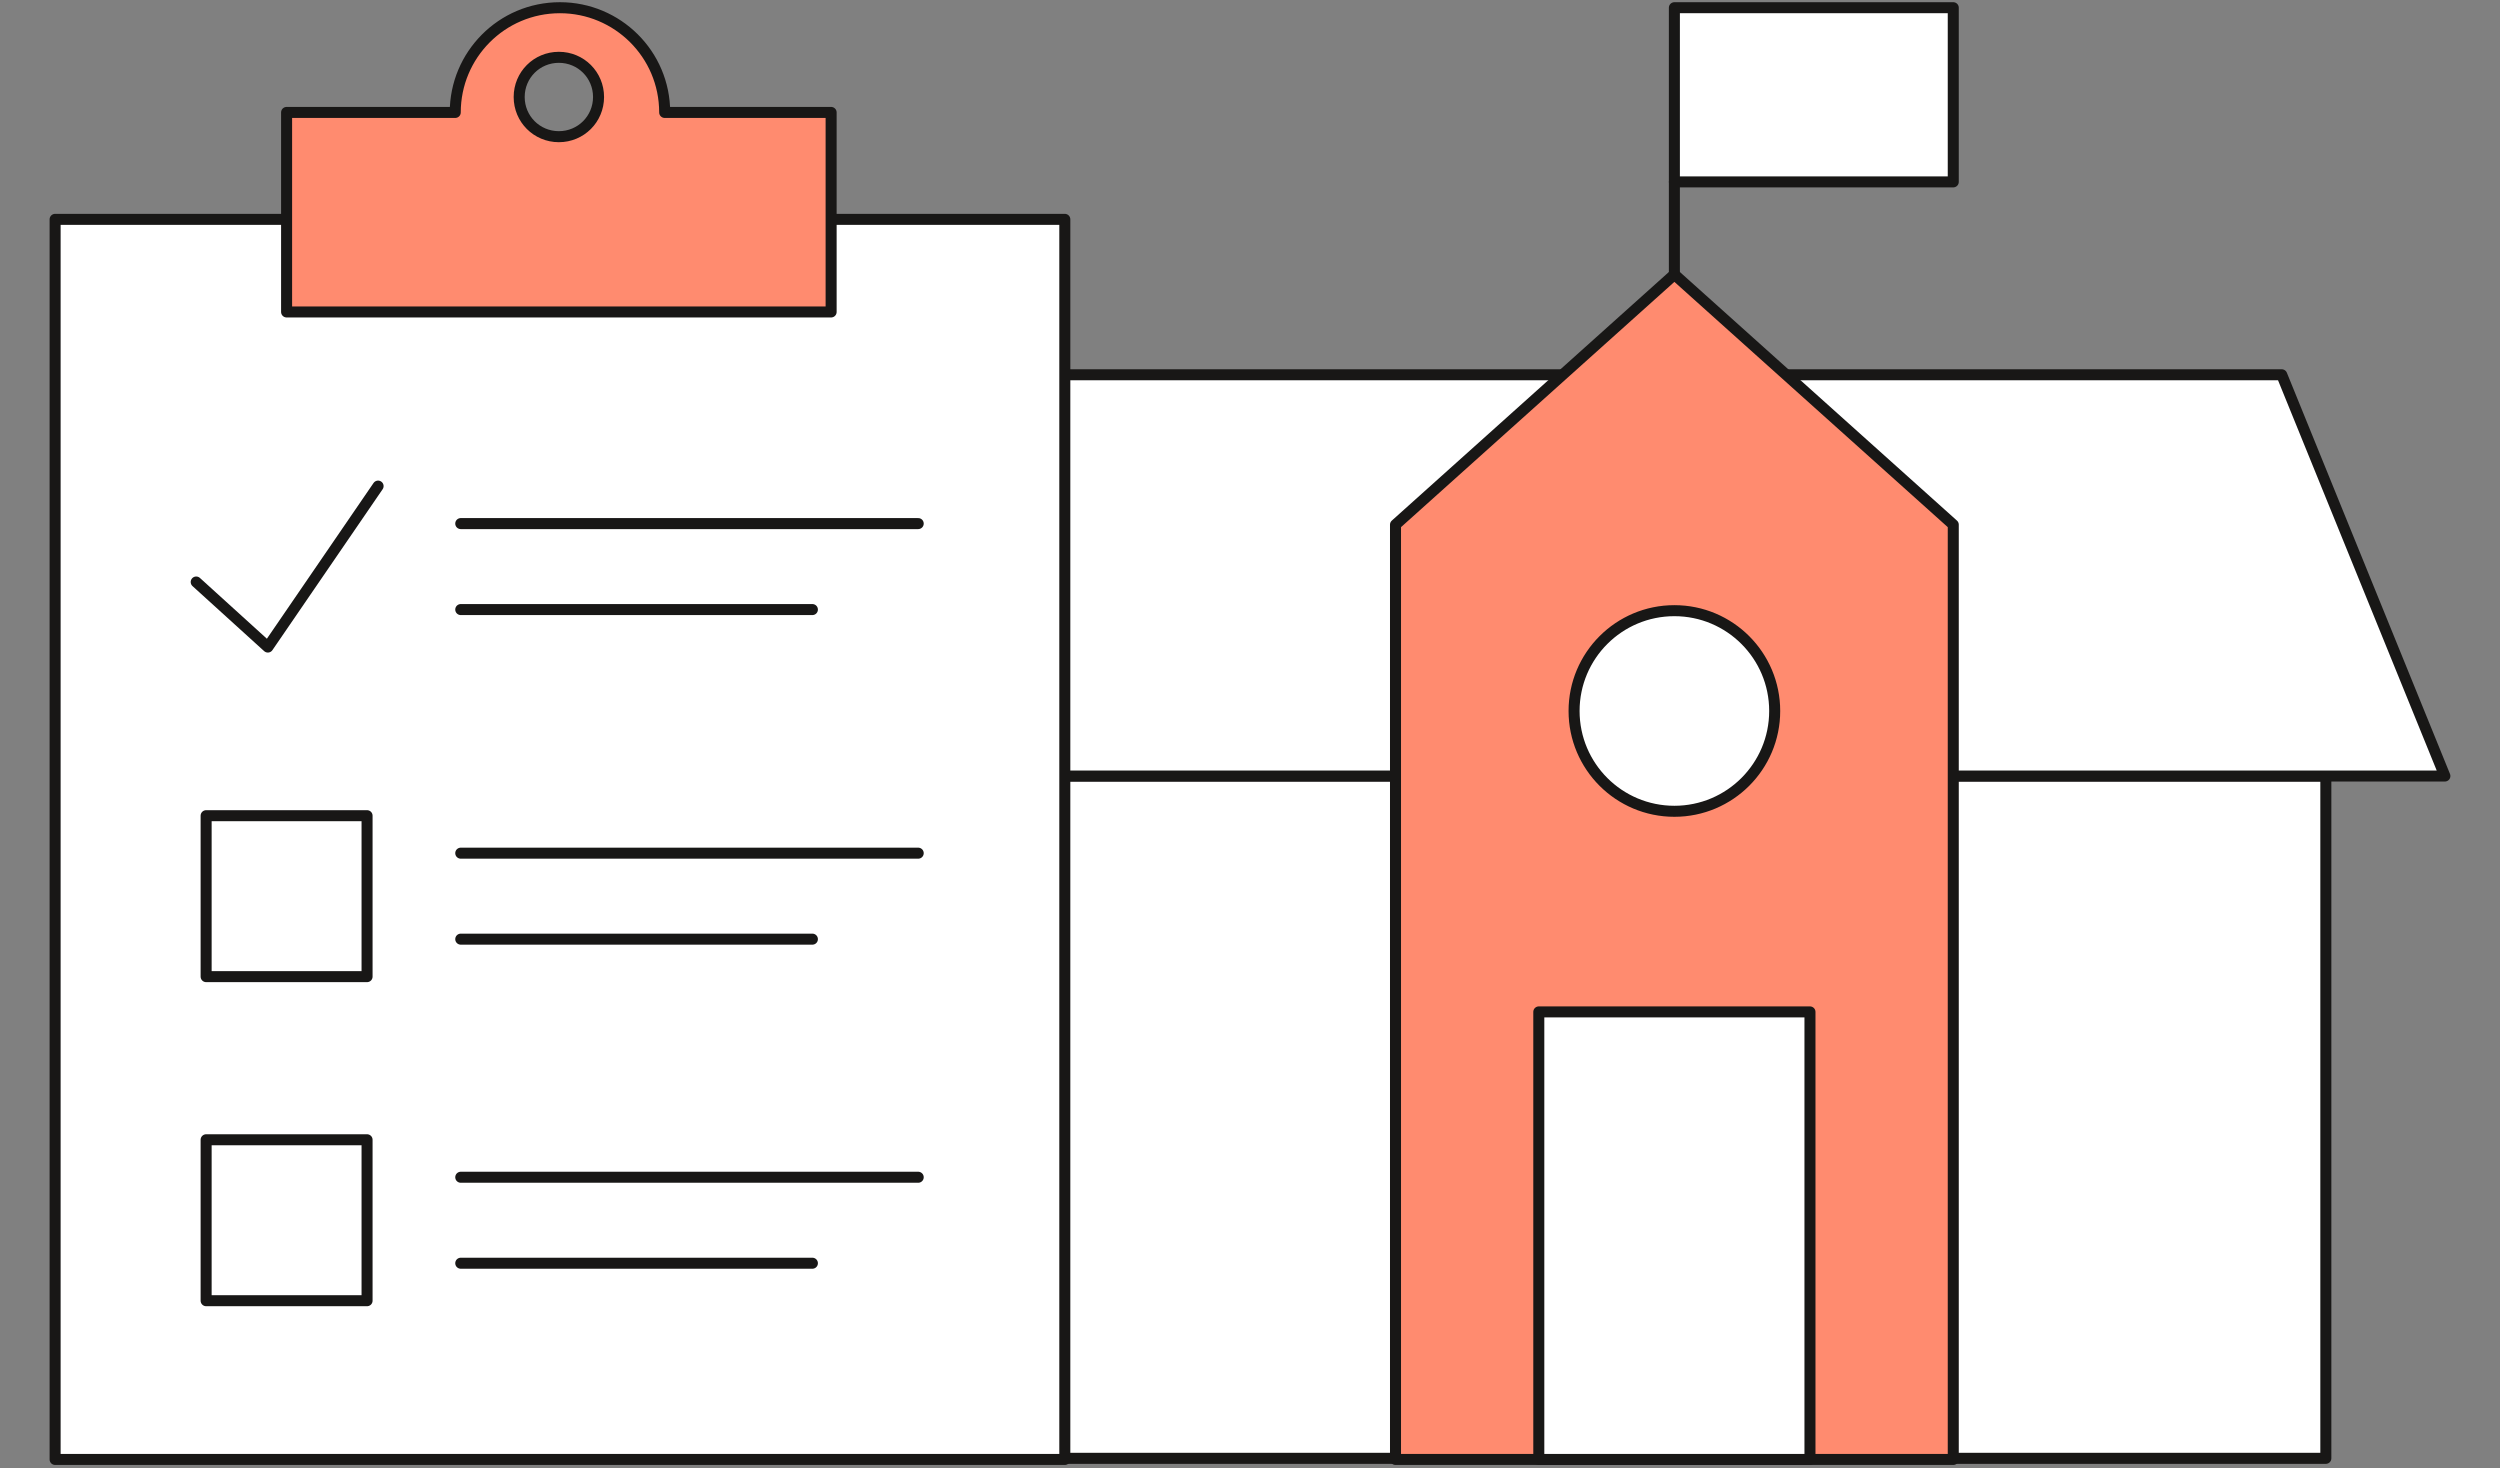
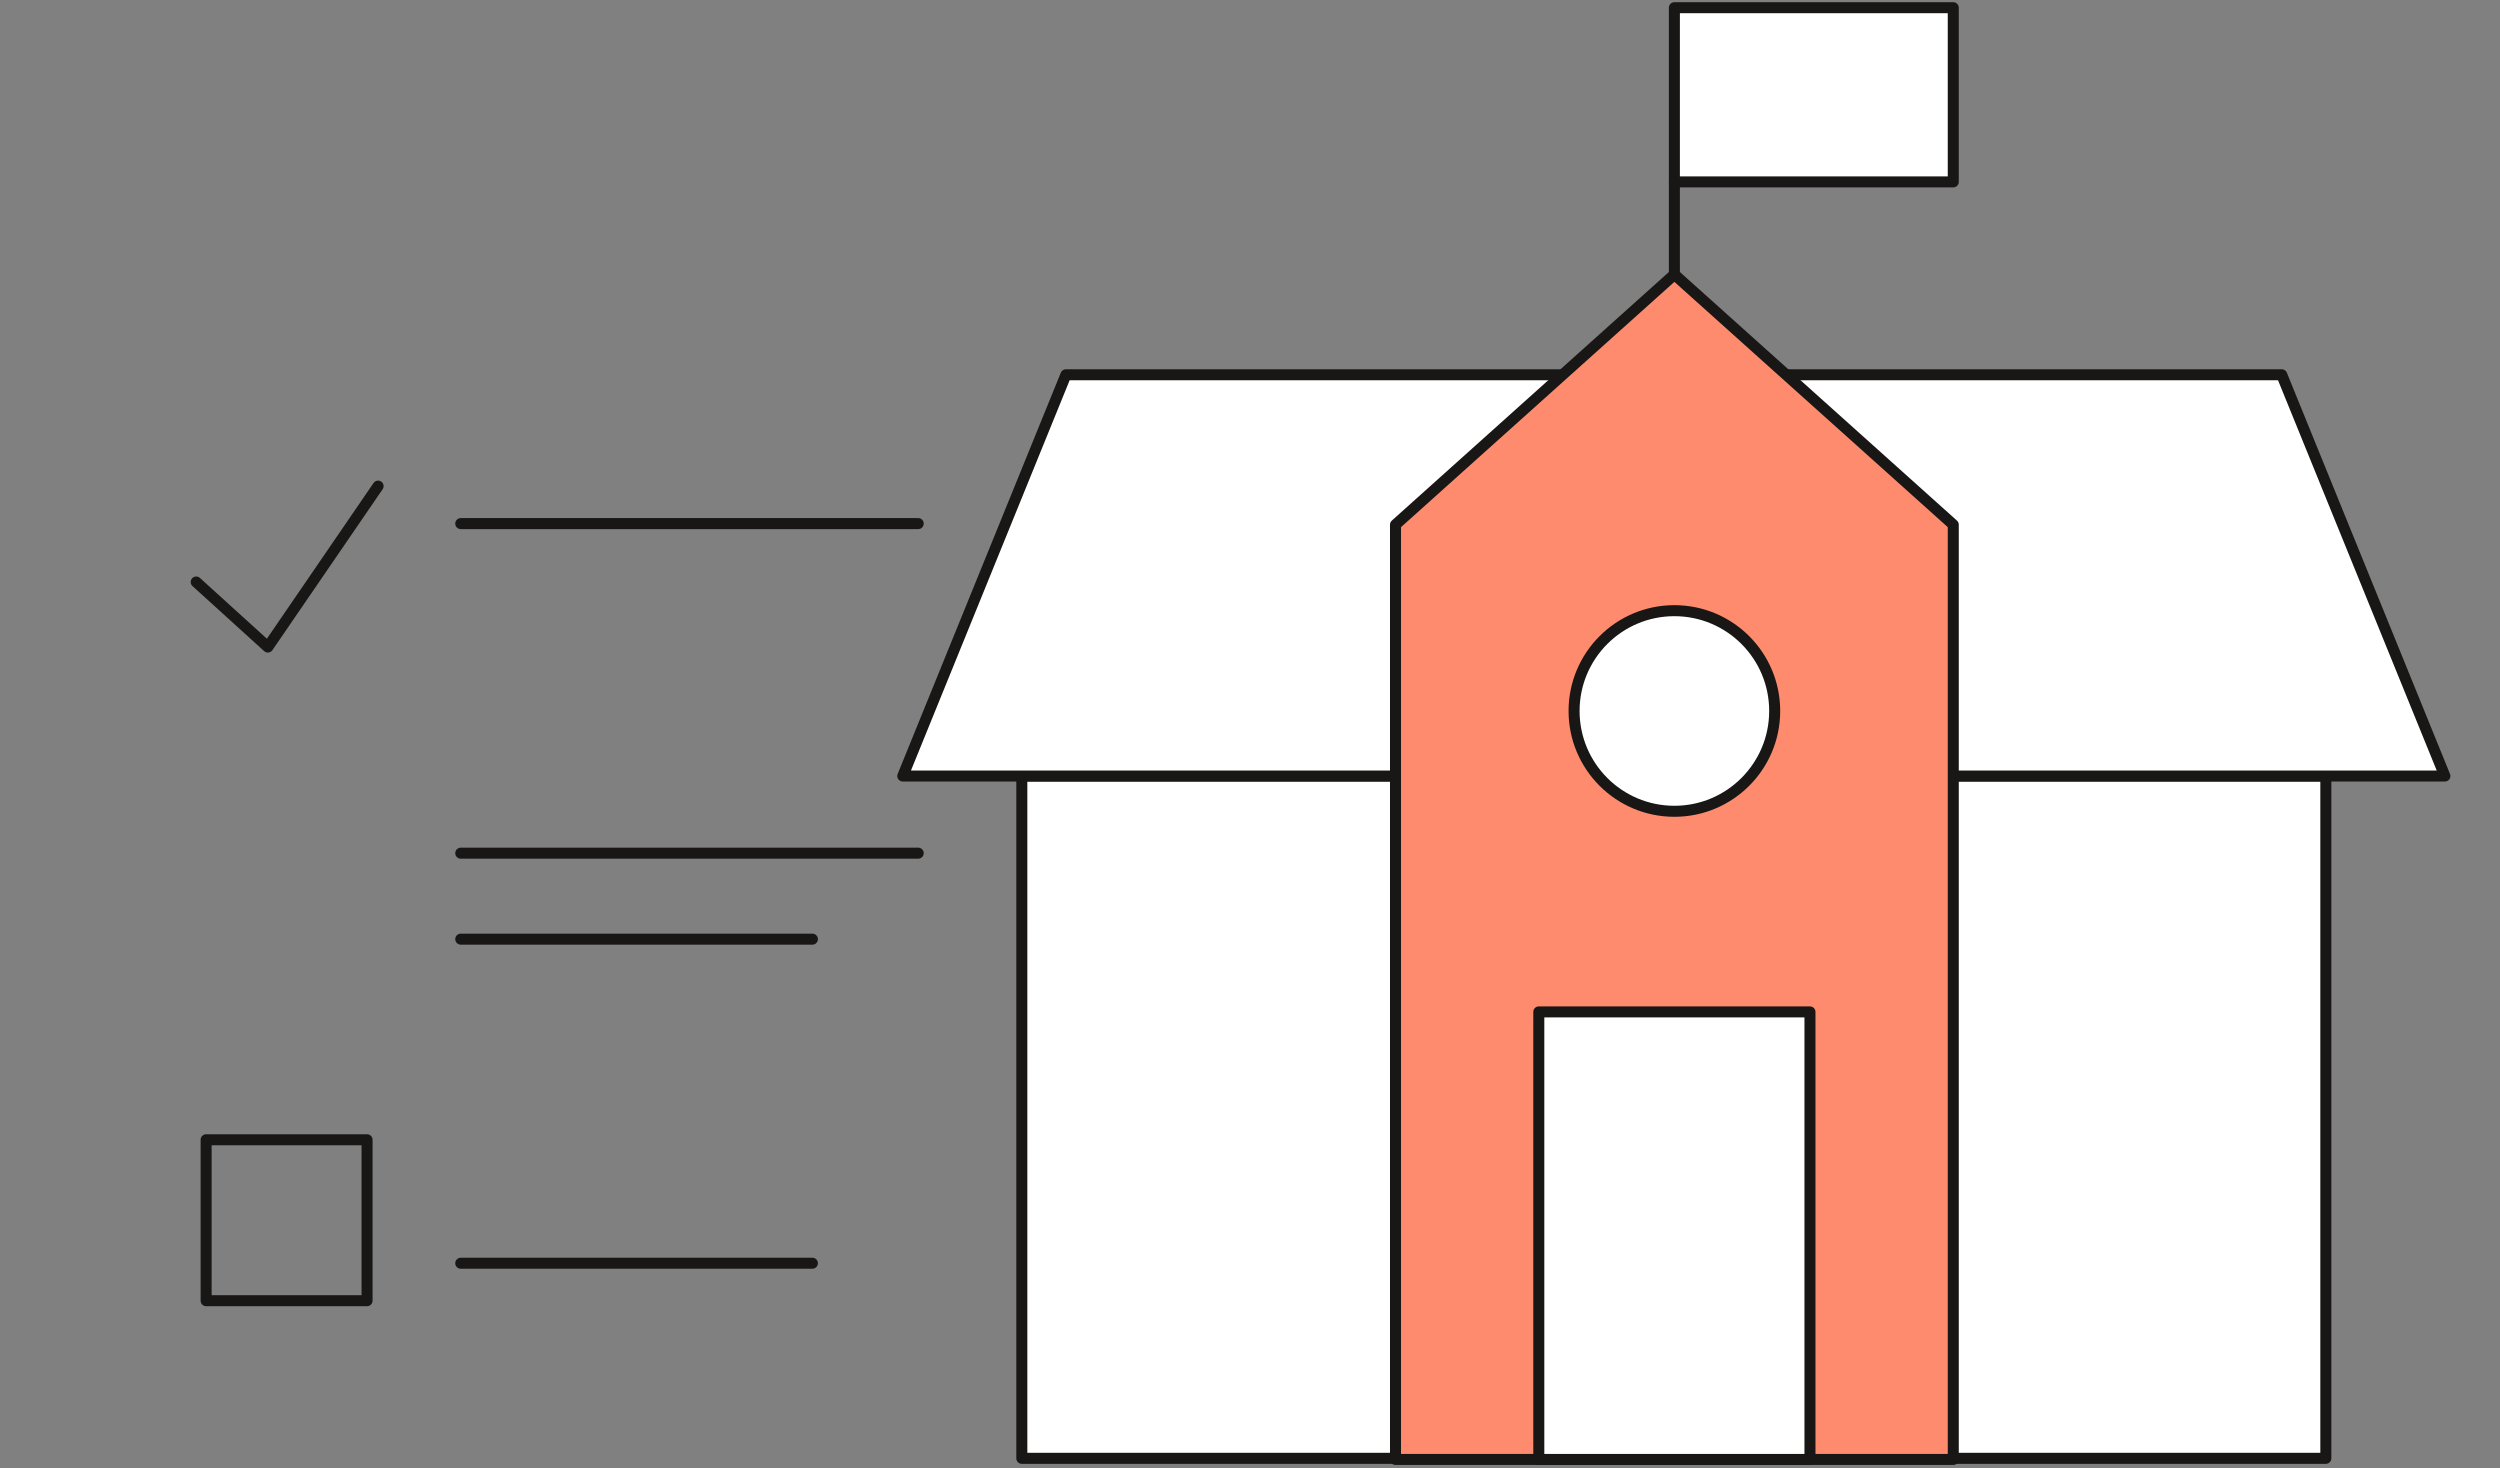
<svg xmlns="http://www.w3.org/2000/svg" enable-background="new 0 0 226.8 133.2" viewBox="0 0 226.8 133.2">
  <rect x="0" y="0" width="226.8" height="133.2" fill="#808080" stroke="none" />
  <g stroke="#181716" stroke-linecap="round" stroke-linejoin="round">
    <path d="m92.7 70.4h118.3v61.9h-118.3z" fill="#fff" />
    <path d="m207 34h-110.3l-14.8 36.4h139.9z" fill="#fff" />
    <path d="m151.9 16.5v32.3" fill="none" />
    <path d="m151.9.7h25.3v15.8h-25.3z" fill="#fff" />
    <path d="m151.9 24.9-25.3 22.7v84.8h50.6v-84.8z" fill="#ff8b6f" />
    <circle cx="151.9" cy="64.5" fill="#fff" r="9.1" />
    <path d="m139.6 91.8h24.6v40.6h-24.6z" fill="#fff" />
-     <path d="m5 19.9h91.6v112.5h-91.6z" fill="#fff" />
    <g fill="none">
-       <path d="m18.7 74h14.6v14.6h-14.6z" />
      <path d="m18.7 103.4h14.6v14.6h-14.6z" />
      <path d="m41.8 77.4h41.5" />
      <path d="m41.8 85.2h31.9" />
-       <path d="m41.8 106.8h41.5" />
      <path d="m41.8 114.6h31.9" />
      <path d="m41.8 47.5h41.5" />
-       <path d="m41.8 55.3h31.9" />
      <path d="m17.8 52.8 6.5 5.9 10-14.6" />
    </g>
-     <path d="m60.3 10.2c0-5.3-4.3-9.5-9.5-9.5-5.3 0-9.5 4.3-9.5 9.5h-15.3v18.1h49.4v-18.1zm-9.6 2.2c-2 0-3.6-1.6-3.6-3.6s1.6-3.6 3.6-3.6 3.6 1.6 3.6 3.6-1.6 3.6-3.6 3.6z" fill="#ff8b6f" />
  </g>
</svg>